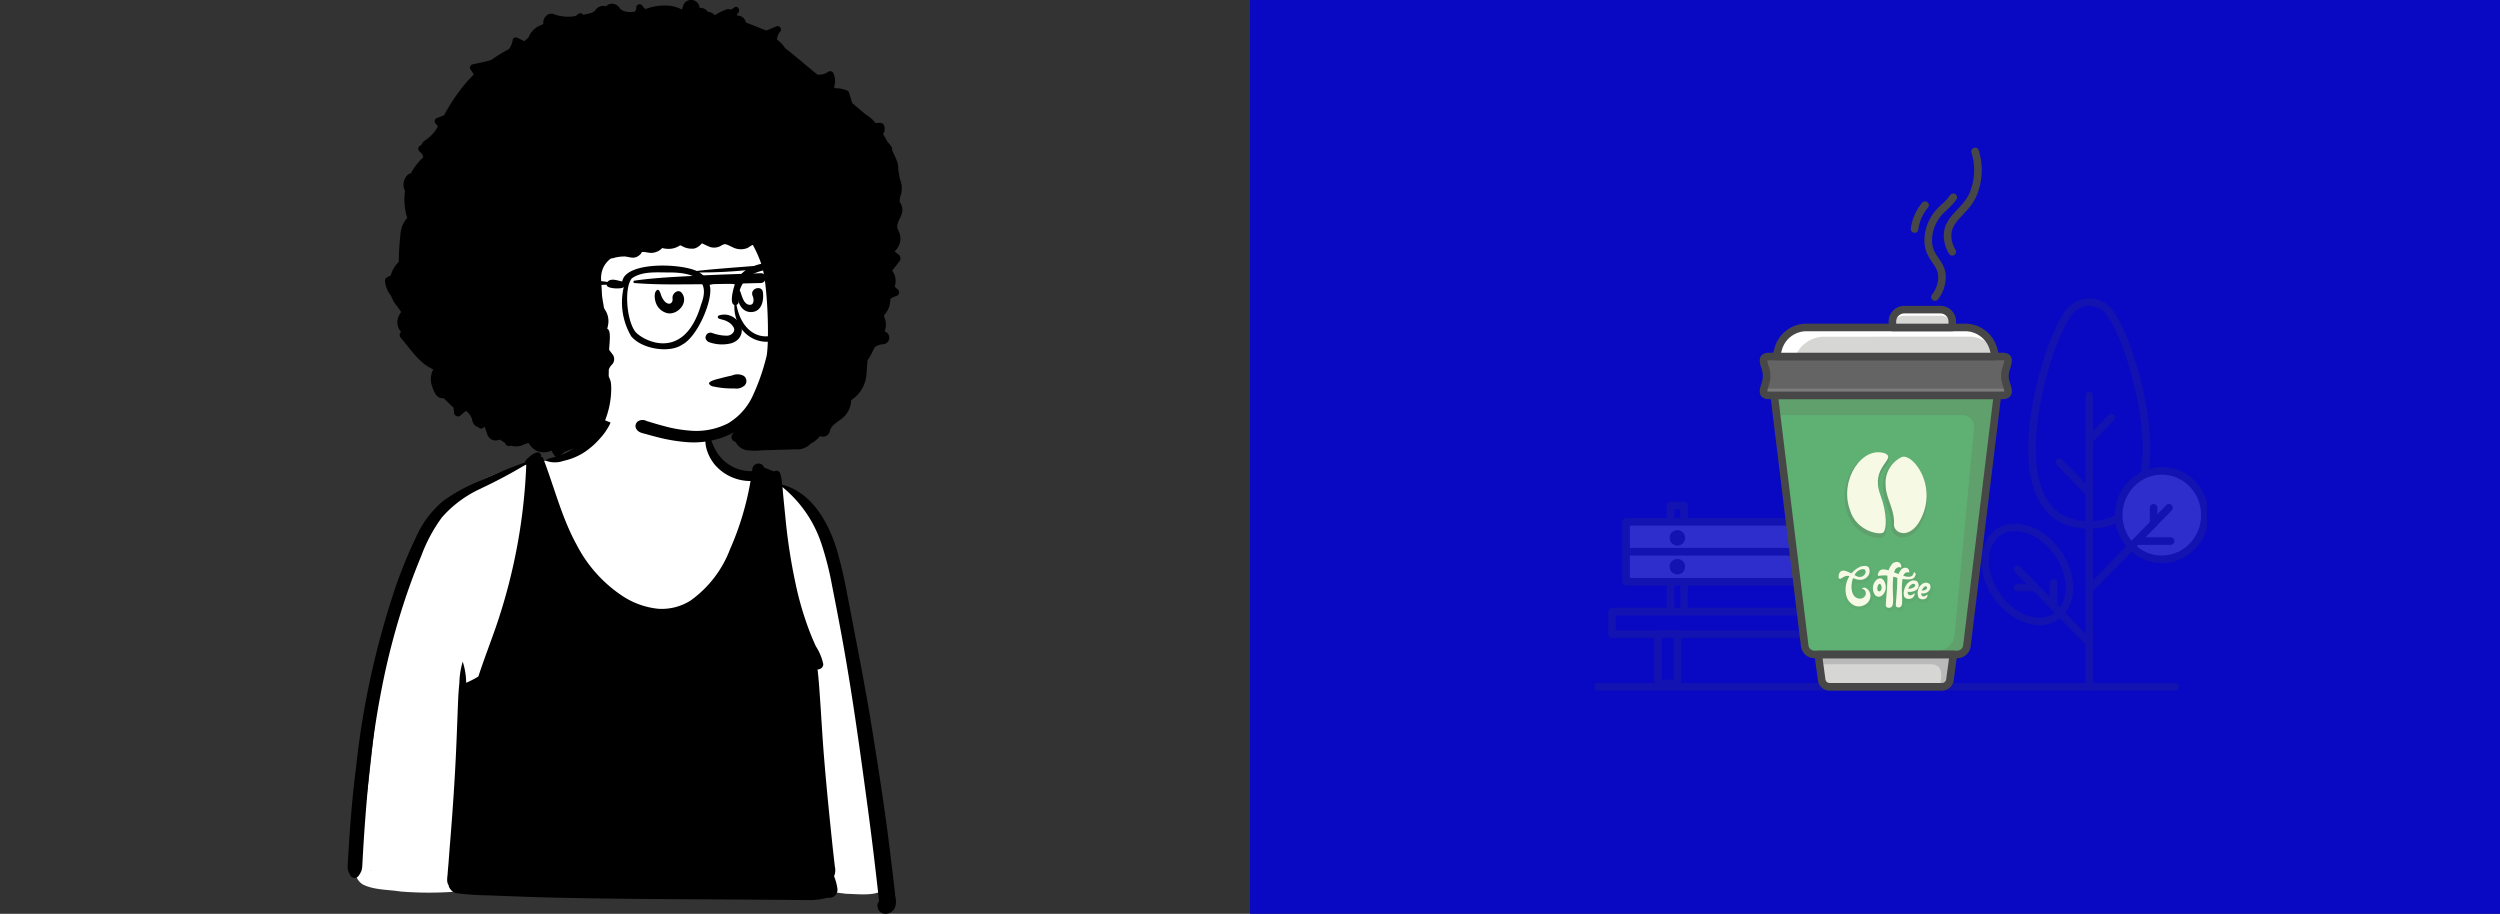
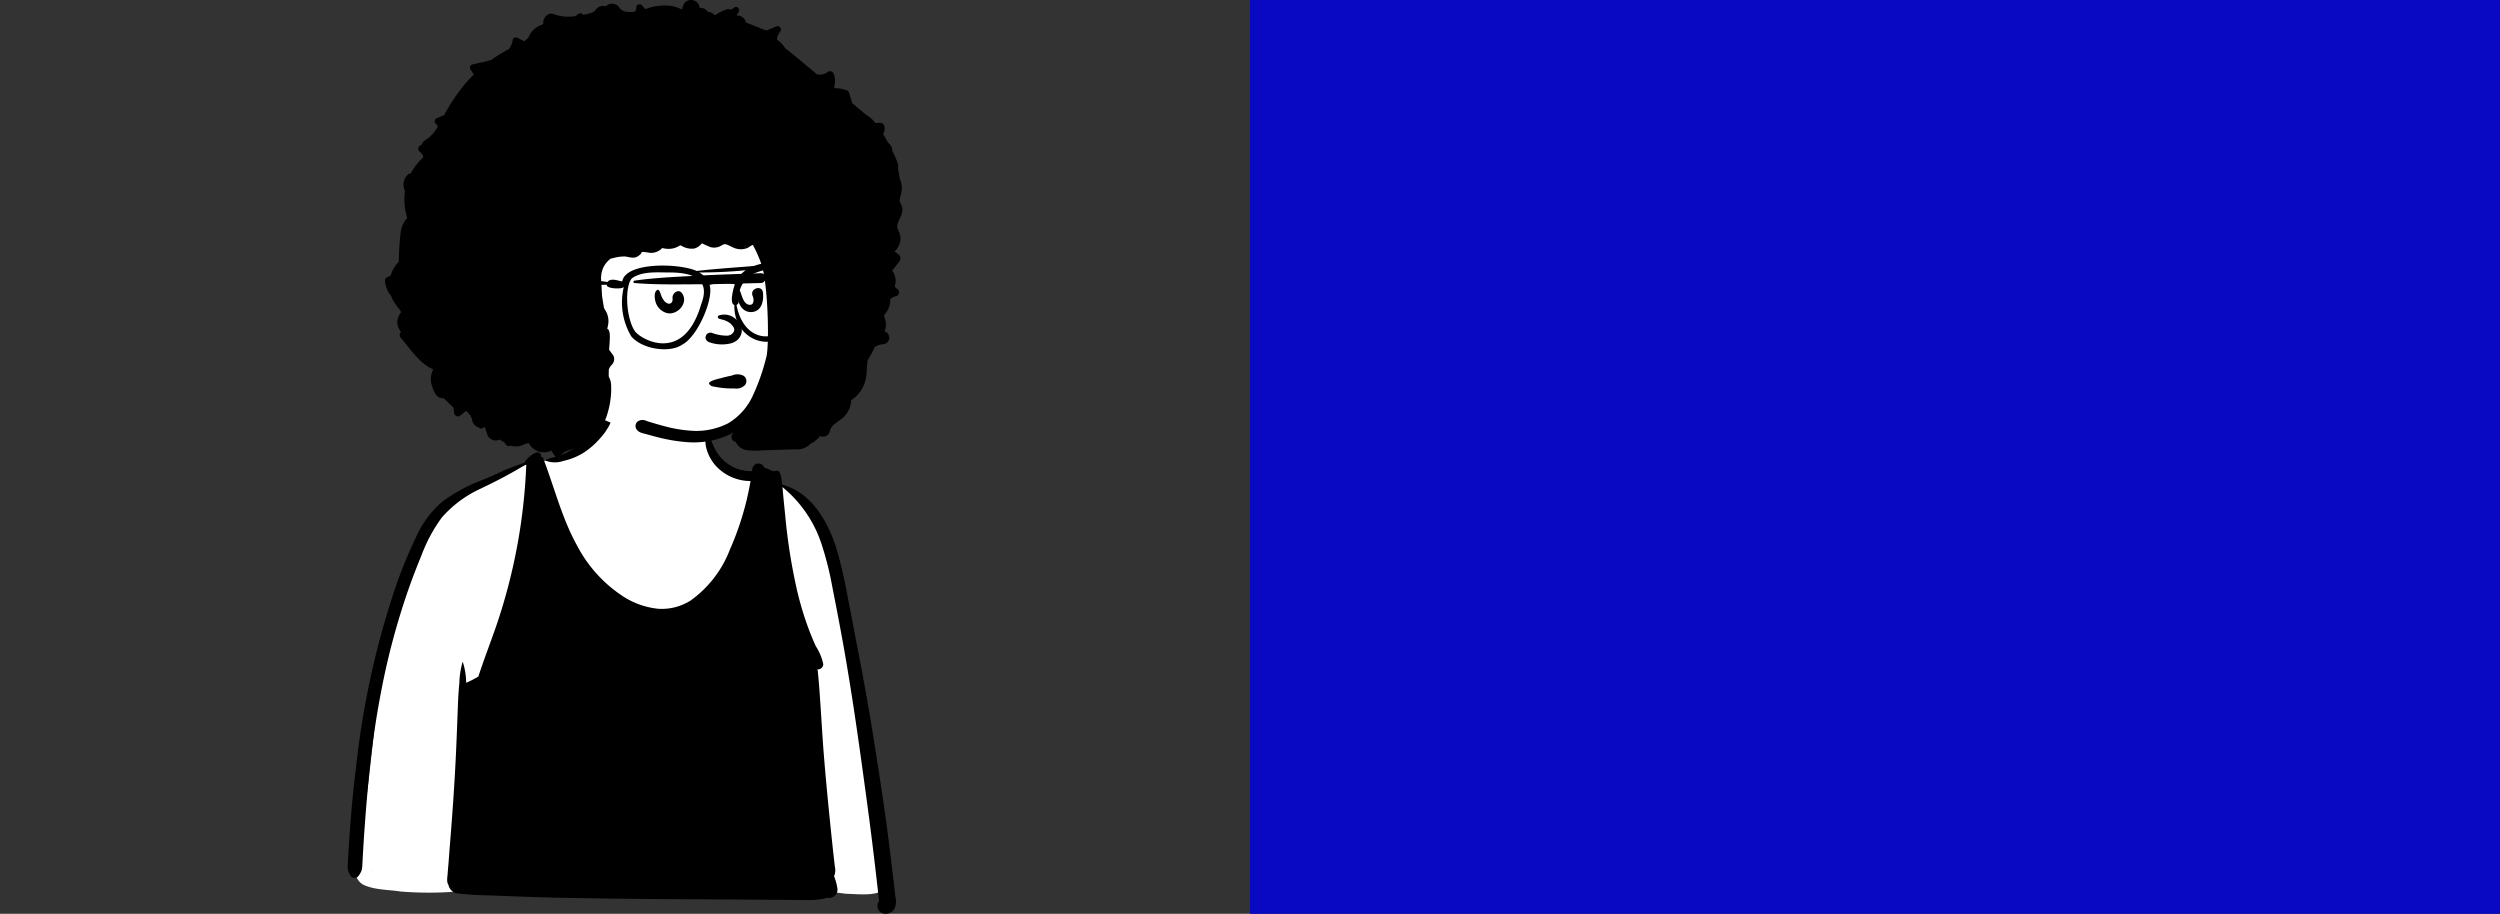
<svg xmlns="http://www.w3.org/2000/svg" width="290" height="106" viewBox="0 0 290 106">
  <rect x="0" y="0" width="290" height="106" fill="#333333" stroke="none" />
  <defs>
    <clipPath id="clip-path">
      <rect id="Rectangle_3258" data-name="Rectangle 3258" width="145" height="106" transform="translate(-13045 -2095)" fill="#fff" stroke="#707070" stroke-width="1" />
    </clipPath>
    <clipPath id="clip-path-2">
-       <rect id="Rectangle_3293" data-name="Rectangle 3293" width="71" height="71" transform="translate(-12986 -1899.19)" fill="#fff" stroke="#707070" stroke-width="1" />
-     </clipPath>
+       </clipPath>
  </defs>
  <g id="Groupe_3534" data-name="Groupe 3534" transform="translate(13045 2095)">
    <rect id="Rectangle_3257" data-name="Rectangle 3257" width="145" height="106" transform="translate(-12900 -2095)" fill="#0909c3" />
    <g id="Groupe_de_masques_44" data-name="Groupe de masques 44" clip-path="url(#clip-path)">
      <g id="fb28f4dbcfc8f9eb718fd5f4b6faa3a2" transform="translate(-13018.517 -2099.914)">
        <path id="Tracé_5986" data-name="Tracé 5986" d="M16.665,105.88c-.111,0-.076-.029-.035-.037Zm3.29,2.447a41.136,41.136,0,0,0,9.328-.307c6.276-.465,12.507.89,18.8.477,7.858-.331,15.738-.953,23.57.095,2.166.05,5.622.635,4.836-2.72-1.032-8.625-2.412-17.207-3.89-25.766-1.253-4.8-1.343-13.1-4.773-16.434a21.6,21.6,0,0,0-2.776-2.139c-2.364-.88-6.626-1.568-8.385-3.434-1.424-2.411-.761-5.7-2.976-7.642-1.941-1.585-6.177-1.25-8.252-.06-1.638,1.062-1.894,3.125-2.914,4.65a10.658,10.658,0,0,1-1.187,1.531c-.821.791-3.707,1.623-4.541,1.775-4.7.964-7.048,1.56-10.747,4.686-9.665,9.871-8.3,27.329-10.969,40.236-.109,1.419-.972,3.344.567,4.258,1.325.635,2.883.566,4.314.793Z" fill="#fff" fill-rule="evenodd" />
        <path id="Tracé_5987" data-name="Tracé 5987" d="M55.583,54.817c.012-.034.065-.039.074,0a10.056,10.056,0,0,0,.63,1.831A5.226,5.226,0,0,0,57.328,58.2a4.632,4.632,0,0,0,3.4,1.365h.031c.006-.043.013-.087.019-.131l.009-.065a.713.713,0,0,1,1.391-.194c.106.034.211.067.316.1l.021.007c.176.067.774.365.883.286a.42.42,0,0,1,.609.247,4.782,4.782,0,0,1,.224,1.207l.007.051.007.061c3.418.889,5.336,4.31,6.315,7.461a51.345,51.345,0,0,1,1.226,5.223c.373,1.875.717,3.754,1.081,5.629.718,3.7,1.4,7.4,1.987,11.118l.171,1.08c.541,3.419,1.068,6.836,1.51,10.27q.359,2.778.679,5.56l.115.993.057.5a2.137,2.137,0,0,1-.084,1.3c-.477.9-1.923.9-2-.26a.64.64,0,0,1,.19-.529l0-.02,0-.024c-.043-.23-.054-.474-.08-.706q-.086-.745-.169-1.49-.163-1.42-.332-2.839-.345-2.878-.731-5.75l-.255-1.893c-.855-6.311-1.746-12.62-2.918-18.88q-.478-2.556-.984-5.107A36.2,36.2,0,0,0,68.807,68a14.265,14.265,0,0,0-4.525-6.587c.033.319.057.639.087.957q.117,1.227.244,2.453a65.813,65.813,0,0,0,1.418,8.813A37.076,37.076,0,0,0,67.32,77.87q.381,1.022.837,2.014a6.125,6.125,0,0,1,.861,2.078.622.622,0,0,1-.663.6c.152,1.34.238,2.693.329,4.03.133,1.936.238,3.875.393,5.81.277,3.465.624,6.925.987,10.382.072.685.15,1.37.228,2.054l.065.575a1.861,1.861,0,0,1-.088,1.15,5.682,5.682,0,0,1,.369,1.322.946.946,0,0,1-.9,1.181q-.113,0-.226-.017a8.48,8.48,0,0,1-1.867.272c-.815.005-1.632-.011-2.448-.017q-2.366-.016-4.732-.034c-5.711-.046-11.424-.043-17.134-.135l-2.285-.036c-2.094-.034-4.189-.072-6.283-.149q-2.162-.078-4.324-.164l-.293-.011a32.509,32.509,0,0,1-3.8-.265.054.054,0,0,1-.04-.067l0-.008-.055-.012c-.032.138-.7-.441-.69-.825-.275-.358-.146-.93-.117-1.344s.065-.808.1-1.212c.068-.863.126-1.725.2-2.588.281-3.477.523-6.964.68-10.448.079-1.756.143-3.514.21-5.271.03-.8.072-1.6.151-2.4l.02-.2a9.411,9.411,0,0,1,.375-2.437.012.012,0,0,1,.022,0,8.071,8.071,0,0,1,.389,2.414.289.289,0,0,1,.033-.007,12.245,12.245,0,0,0,1.227-.619c.053-.033.1-.067.157-.1.618-1.892,1.335-3.752,1.994-5.632a65.709,65.709,0,0,0,3.565-18.985,56.988,56.988,0,0,1-5.113,2.738l-.161.082a13.321,13.321,0,0,0-4.522,3.353,18.167,18.167,0,0,0-2.38,4.44q-1.031,2.48-1.881,5.03a83.623,83.623,0,0,0-2.746,10.534,105.8,105.8,0,0,0-1.51,10.627q-.254,2.73-.449,5.465-.1,1.385-.177,2.771c-.026.449-.046.9-.076,1.347a2.977,2.977,0,0,1-.106.771,2.63,2.63,0,0,1-.315.557.563.563,0,0,1-.961,0l-.088-.169a1.788,1.788,0,0,1-.238-.711,6.546,6.546,0,0,1,.029-.749c.027-.5.058-1,.089-1.5q.1-1.573.22-3.146.243-3.149.636-6.284a98.118,98.118,0,0,1,4.822-21.608c.632-1.722,1.337-3.43,2.133-5.084a11.494,11.494,0,0,1,3.156-4.209,19.8,19.8,0,0,1,4.315-2.35l.188-.082a50.165,50.165,0,0,1,5.123-2.076.6.6,0,0,0-.111.021c-.039.012-.062-.038-.038-.065.1-.11.141-.224.256-.333.079-.075.162-.146.246-.215l.122-.1a1.886,1.886,0,0,1,.739-.42.4.4,0,0,1,.48.557.157.157,0,0,1,.251.05c1.307,3.371,2.165,6.939,3.923,10.124a15.753,15.753,0,0,0,5.352,5.946A9.15,9.15,0,0,0,49.9,75.533a6.252,6.252,0,0,0,3.707-.944,12.979,12.979,0,0,0,4.6-5.975,33.639,33.639,0,0,0,2.373-7.9,5.468,5.468,0,0,1-4.022-1.754,4.954,4.954,0,0,1-1.1-2.036,3.377,3.377,0,0,1,.118-2.107Zm-12.4-1.97a.726.726,0,0,1,.906-.3.738.738,0,0,1,.42.856,3.86,3.86,0,0,1-.539,1.238,6.553,6.553,0,0,1-.794,1.066,9.218,9.218,0,0,1-1.837,1.642,7.238,7.238,0,0,1-2.289.988l-.192.045a2.953,2.953,0,0,1-2.046-.033.038.038,0,0,1,0-.066,3.219,3.219,0,0,1,.988-.326,8.943,8.943,0,0,0,1.051-.365,8.357,8.357,0,0,0,1.884-1.122,6.475,6.475,0,0,0,1.513-1.625,10.258,10.258,0,0,0,.516-.977C42.92,53.539,43,53.168,43.18,52.847Z" fill-rule="evenodd" />
        <path id="Tracé_5988" data-name="Tracé 5988" d="M63.9,37.258c-.562-6.853-2.273-12.922-10.312-13.181a28.056,28.056,0,0,0-10.668,2.23c-8.109,4.067-10.682,18.93-3.537,24.913a.076.076,0,0,0,0,.128,27.648,27.648,0,0,0,4.76,2.5c4.377,1.851,9.53,2.655,13.993.647C64.941,51.593,65.043,43.524,63.9,37.258Z" fill="#fff" fill-rule="evenodd" />
        <path id="Tracé_5989" data-name="Tracé 5989" d="M77.3,34.064a2.038,2.038,0,0,0,.594-.954,1.869,1.869,0,0,0,0-1.045c-.11-.362-.346-.65-.293-1.027a.924.924,0,0,1,.024-.114c.2-.709.708-1.221.528-2.007a1.36,1.36,0,0,0-.28-.579c.015-.17.028-.343.039-.515a2.746,2.746,0,0,0-.031-2.2,8.316,8.316,0,0,0-.178-1.035A1.99,1.99,0,0,0,77.6,23.7a12.737,12.737,0,0,0-.607-1.367.5.5,0,0,0-.053-.367,3.425,3.425,0,0,0-.452-.573q-.176-.315-.353-.624c-.054-.094-.114-.2-.181-.31a1.065,1.065,0,0,0,.086-1.054.486.486,0,0,0-.431-.247c-.177.01-.356.018-.536.025a3.834,3.834,0,0,0-1.125-.98c-.413-.351-.833-.694-1.24-1.046l-.347-.3,0-.009c-.085-.31-.181-.616-.277-.925-.06-.191-.078-.391-.263-.494a3.8,3.8,0,0,0-1.43-.288l-.133-.117a2.082,2.082,0,0,0-.088-1.651.406.406,0,0,0-.554-.145,1.851,1.851,0,0,1-1.282.338c-.658-.506-3.313-2.795-3.723-3.036l-.014-.026a3.326,3.326,0,0,0-.826-.9l-.135-.141A1.715,1.715,0,0,1,64,8.606a.393.393,0,0,0-.474-.615l-.088.04c-.315.141-.663.293-1.026.422-.133-.05-.268-.095-.391-.145L60.7,7.777c-.218-.088-.448-.162-.658-.264a1.013,1.013,0,0,0-1.07-.792.957.957,0,0,1,.193-.344c.261-.3-.088-.867-.461-.6l-.079.056c-.1.073-.21.141-.317.207a.722.722,0,0,0-.568-.013,5.85,5.85,0,0,0-1.257.63c-.016.011-.033.021-.049.031a1.076,1.076,0,0,0-.787-.393h-.015a1.03,1.03,0,0,0-.964-.46.982.982,0,0,0-1.925-.215l-.122.4a4.323,4.323,0,0,0-1.2-.411,6.175,6.175,0,0,0-2.8.275l-.275.081c-.131-.152-.253-.307-.37-.451a.387.387,0,0,0-.655.271.526.526,0,0,1-.212.494,3.135,3.135,0,0,1-.544.026,1.794,1.794,0,0,1-.766-.141,1.01,1.01,0,0,1-.422-.348A1.015,1.015,0,0,0,43.8,5.649a1.04,1.04,0,0,0-1.2.432,1.2,1.2,0,0,1-.7.386c-.243.068-.492.12-.742.165a.386.386,0,0,0-.518-.126c-.117.086-.23.174-.341.265a4.819,4.819,0,0,1-2.537-.213c-.695-.284-1.332.492-1.218,1.144-.2.1-.419.174-.618.284a2.45,2.45,0,0,0-1.006,1.064c-.039.079-.074.16-.107.242-.162.132-.322.267-.479.41l-.78-.4c-.195-.1-.523-.03-.561.229a2.353,2.353,0,0,1-.435,1.075,17.8,17.8,0,0,0-2.048,1.259c-.752.236-1.552.374-2.209.529a.372.372,0,0,0-.221.542l.4.622q-.556.544-1.057,1.142a21.211,21.211,0,0,0-2.386,3.575l-.82.331a.387.387,0,0,0-.169.638,2.433,2.433,0,0,1,.27.339,4.505,4.505,0,0,1-1.481,1.609,1,1,0,0,0-.417.506c-.066.044-.132.092-.2.14a.392.392,0,0,0-.077.608,2.461,2.461,0,0,1,.4.435l.077.279a6.892,6.892,0,0,0-1.455,1.89.326.326,0,0,0-.251.049,1.592,1.592,0,0,0-.415,1.964A7.118,7.118,0,0,0,20.76,30.2a2.951,2.951,0,0,0-.751,1.558,31.847,31.847,0,0,0-.234,3.532,3.62,3.62,0,0,0-.936,1.579l-.444.221a.435.435,0,0,0-.22.384,3.115,3.115,0,0,0,.714,1.767,3.891,3.891,0,0,0,.6,1.092,8.3,8.3,0,0,1,.521.717.436.436,0,0,1,.033.065,1.48,1.48,0,0,0-.159.258,1.674,1.674,0,0,0,.153,2.029.505.505,0,0,0-.03.7c1.162,1.328,2.13,2.942,3.742,3.647a.358.358,0,0,1,.02.037,2.378,2.378,0,0,0-.1,2.007.149.149,0,0,0,.007.021c.142.426.4,1.108.877,1.241a1.589,1.589,0,0,0,.441.06q.563.542,1.123,1.085a3.8,3.8,0,0,1,.06.543.485.485,0,0,0,.607.463c.109-.032.711-.618.822-.614.056.055.11.111.164.168a1.819,1.819,0,0,1,.5.757,1.073,1.073,0,0,0,.751.967.413.413,0,0,0,.626,0c.013-.014.026-.028.04-.04l.063-.007q.145.432.291.864a1.026,1.026,0,0,0,1.437.6c.084.05.165.1.247.157.124.079.25.16.38.237.008.021.015.043.021.063a.454.454,0,0,0,.644.245,2.046,2.046,0,0,0,1.276-.016,3.277,3.277,0,0,1,.756-.27c.017,0,.034,0,.051,0a2.109,2.109,0,0,0,1.114.967,2.069,2.069,0,0,0,1.516-.1,3.516,3.516,0,0,0,.477.717.291.291,0,0,0,.405,0q.31-.275.618-.552c.148-.057.3-.126.455-.19a8.694,8.694,0,0,0,1.478-.571,2.509,2.509,0,0,0,.583-.515,4.2,4.2,0,0,0,.861-.665.863.863,0,0,0,.4-.1,1.645,1.645,0,0,0,.861-1.425,10.048,10.048,0,0,0,.778-3.3,8.211,8.211,0,0,0,0-1.126,1.975,1.975,0,0,0-.186-.678,2.054,2.054,0,0,1-.088-.228c.006-.252.009-.5.012-.756a1.415,1.415,0,0,1,.358-.575.924.924,0,0,0,.143-1.109l-.463-.617c.043-.882.255-2.285-.214-2.433.019-.131.059-.26.082-.391a2.373,2.373,0,0,0-.288-1.732q-.1-.152-.177-.313l-.091-.541q-.072-.419-.132-.84c-.021-.358-.039-.717-.06-1.077q-.028-.5-.062-.994c.009-.148.022-.3.041-.444a2.722,2.722,0,0,1,1.1-1.825c.1-.015.2-.033.291-.052a4.423,4.423,0,0,1,1.372-.184c.5.056.945.271,1.429,0,.142-.082.456-.308.483-.487a.135.135,0,0,1,.007-.029,1,1,0,0,1,.1-.01c.385-.013.752.138,1.14.1a1.785,1.785,0,0,0,1.14-.555,2.84,2.84,0,0,0,1.059.076,2.353,2.353,0,0,0,.839-.284c.194-.1.133-.135.344-.05a2.281,2.281,0,0,0,1.456.319,1.553,1.553,0,0,0,.727-.424c.048-.048.13-.119.185-.186.257.13.9.424,1.01.45a1.651,1.651,0,0,0,.914-.036c.215-.072.479-.269.668-.308.245-.053.788.288,1.08.405a2.06,2.06,0,0,0,1.574.044c.179-.073.525-.363.659-.361a14.563,14.563,0,0,1,1,2.268c.736,2.162.927,8.913.587,10.635-.013.051-.027.1-.041.152a24.475,24.475,0,0,1-1.55,4.417,7.211,7.211,0,0,1-2.878,3.218,8.159,8.159,0,0,1-4.472.84,15.523,15.523,0,0,1-2.9-.509q-.743-.195-1.478-.421c-.214-.065-.431-.125-.64-.2a.98.98,0,0,0-.918.027.668.668,0,0,0-.238.9c.274.472.775.5,1.258.642s.987.274,1.485.395a19.2,19.2,0,0,0,2.9.486,9.981,9.981,0,0,0,5.147-.844q.27-.13.522-.279c-.062.087-.125.174-.189.26a.569.569,0,0,0,.2.774c.079.041.157.08.236.119.011.026.022.051.035.076a1.734,1.734,0,0,0,1.185.84,7.034,7.034,0,0,0,1.8.023l1.625-.049.383-.012,1.929-.058a1.924,1.924,0,0,0,1.084-.2,1.6,1.6,0,0,0,.6-.443,2.476,2.476,0,0,0,.3-.158,3.9,3.9,0,0,0,.833-.732.809.809,0,0,0,1.112-.528c.134-.861,1.253-1.228,1.775-1.851a2.807,2.807,0,0,0,.707-1.791,3.855,3.855,0,0,0,1.775-3.019c.063-.533.053-1.1.144-1.646a.886.886,0,0,0,.107-.139,11.522,11.522,0,0,0,.7-1.331,1.836,1.836,0,0,1,.963-.345.764.764,0,0,0,.2-1.492l-.011,0a2.149,2.149,0,0,0-.067-1.744c.012-.057.022-.114.033-.171a2.611,2.611,0,0,0,.7-1.855,2.272,2.272,0,0,1,.7-.334.452.452,0,0,0,.106-.814,1.379,1.379,0,0,1-.3-.3,1.924,1.924,0,0,0-.293-1.824l.793-1.017a.587.587,0,0,0,0-.818l-.514-.409Z" fill-rule="evenodd" />
        <path id="Tracé_5990" data-name="Tracé 5990" d="M58.389,48.48l.057-.013a1.546,1.546,0,0,1,1.309.029.727.727,0,0,1,.144,1.121,1.419,1.419,0,0,1-1.2.355h-.028a11.053,11.053,0,0,1-1.127-.034q-.524-.047-1.041-.145l-.2-.04a.669.669,0,0,1-.519-.3c-.186-.35,1.2-.625,1.368-.673.409-.117.825-.209,1.24-.3Zm.769-4.223a1.909,1.909,0,0,1-.84.483,4.409,4.409,0,0,1-2.547-.135.676.676,0,0,1-.345-.289.477.477,0,0,1-.04-.407c.015-.041.033-.082.051-.121a.494.494,0,0,1,.268-.24.57.57,0,0,1,.374-.025l.046.015a4.976,4.976,0,0,0,1.7.313.9.9,0,0,0,.811-.467.528.528,0,0,0-.014-.486,1.69,1.69,0,0,0-.522-.565,2.453,2.453,0,0,0-.84-.353q-.168-.046-.334-.1a.2.2,0,0,1-.094-.067.226.226,0,0,1-.045-.107.176.176,0,0,1,.1-.189,1.958,1.958,0,0,1,1.87.317,2.1,2.1,0,0,1,.655.75,1.393,1.393,0,0,1,.138.863,1.51,1.51,0,0,1-.4.809Zm-9.373-5.72c.161-.071.293.261.326.351l.068.188a2.142,2.142,0,0,0,.474.835c.2.188.511.347.739.127s.111-.443.143-.7c.058-.463.689-.925,1.068-.443.857,1.092-.469,2.609-1.69,2.343a1.876,1.876,0,0,1-1.326-1.226l-.01-.031c-.123-.375-.248-1.242.209-1.444Zm11.058.76-.006-.014c-.408-.929,1.048-1.328,1.171-.494l.008.056c.12.926-.133,2.171-1.266,2.263-1.273.1-1.8-1.316-1.689-2.359a.162.162,0,0,1,.317-.043l.015.037c.205.524.4,1.531,1.124,1.53.484,0,.461-.654.326-.977Zm.923-2.688c.731-.026.73,1.119,0,1.136-2.44.057-4.881.134-7.322.147l-.443,0c-2.292.015-4.593.047-6.878-.146a.14.14,0,0,1,0-.279c2.4-.341,4.822-.441,7.236-.57,2.466-.133,4.936-.2,7.4-.291Z" fill-rule="evenodd" />
        <path id="Tracé_5991" data-name="Tracé 5991" d="M66.154,39.661c-.78,5.281-6.229,5.865-7.2.622a.409.409,0,0,0,.244-.462,3.344,3.344,0,0,1,1.379-2.986,6.414,6.414,0,0,1,3.543-.7c2.351-.056,2.3,1.91,2.031,3.53m-8.05-2.3a3.953,3.953,0,0,0-2.333.445,2.793,2.793,0,0,0-1.131-1.292,51.927,51.927,0,0,0,5.385-.258,3.406,3.406,0,0,0-1.084,1.236,2.123,2.123,0,0,0-.837-.131m-3.253,2.857C52.8,47.267,47.7,44.2,47.141,43.293c-1-1.494-1.193-5.126-.319-6.1,1.252-.878,3.025-.652,4.5-.674,2.718.037,4.648.85,3.525,3.7M68.57,36.98a2.979,2.979,0,0,0-1.667.157,2.232,2.232,0,0,0-1.223-1.491c-.069-.085-.058-.132-.291-.119a7.6,7.6,0,0,0-4.411.239c-2.174.183-4.454.327-6.646.58-2.053-.922-8.25-1.058-8.635,1.216-.484-.072-1.309-.453-1.716.064-2.986-.506-6.071.2-9.07.511-.754.139-1.143,1.638-.287,1.617.482-.131-.015-.933.634-.994,2.893-.316,5.723-.765,8.646-.817-.1.5,1.933.538,1.963.243l.013.006a7.72,7.72,0,0,0,.86,5.735c1.273,1.522,4.47,1.959,5.887.979,1.828-.9,3.73-5.441,3.2-6.948a6.264,6.264,0,0,1,2.934-.058c-.231.651-.628,2.253-.056,2.392-.105,3.182,2.789,5.167,5.457,3.862,2.31-1.085,3.117-4.518,2.835-6.6.288.556,2.7-.049,1.576-.572" fill-rule="evenodd" />
      </g>
    </g>
    <g id="Groupe_de_masques_43" data-name="Groupe de masques 43" transform="translate(126 -182.81)" clip-path="url(#clip-path-2)">
      <g id="a6739487d1c46b6be14385c64d8a2dc5" transform="translate(-12985.696 -1894.625)">
        <g id="XMLID_11_" transform="translate(0 17.479)" opacity="0.15">
-           <line id="XMLID_73_" x2="67.018" transform="translate(0 44.623)" fill="none" stroke="#474747" stroke-linecap="round" stroke-linejoin="round" stroke-miterlimit="10" stroke-width="0.88" />
          <g id="XMLID_10_" transform="translate(1.697)">
            <line id="XMLID_3_" y1="33.805" transform="translate(55.351 10.818)" fill="none" stroke="#474747" stroke-linecap="round" stroke-linejoin="round" stroke-miterlimit="10" stroke-width="0.88" />
-             <path id="XMLID_2_" d="M107.129,48.49c2.457,3.277,8.844,24.206-2.639,24.206s-5.1-20.929-2.639-24.206a2.943,2.943,0,0,1,5.278,0Z" transform="translate(-49.139 -46.85)" fill="none" stroke="#474747" stroke-linecap="round" stroke-linejoin="round" stroke-miterlimit="10" stroke-width="0.88" />
+             <path id="XMLID_2_" d="M107.129,48.49c2.457,3.277,8.844,24.206-2.639,24.206a2.943,2.943,0,0,1,5.278,0Z" transform="translate(-49.139 -46.85)" fill="none" stroke="#474747" stroke-linecap="round" stroke-linejoin="round" stroke-miterlimit="10" stroke-width="0.88" />
            <line id="XMLID_7_" y1="2.619" x2="2.551" transform="translate(55.351 13.399)" fill="none" stroke="#474747" stroke-linecap="round" stroke-linejoin="round" stroke-miterlimit="10" stroke-width="0.88" />
            <line id="XMLID_8_" x1="3.47" y1="3.562" transform="translate(51.881 18.556)" fill="none" stroke="#474747" stroke-linecap="round" stroke-linejoin="round" stroke-miterlimit="10" stroke-width="0.88" />
            <ellipse id="XMLID_12_" cx="5" cy="5.132" rx="5" ry="5.132" transform="translate(58.768 19.574)" fill="#fff" />
            <ellipse id="XMLID_4_" cx="5" cy="5.132" rx="5" ry="5.132" transform="translate(58.768 19.574)" fill="none" stroke="#474747" stroke-linecap="round" stroke-linejoin="round" stroke-miterlimit="10" stroke-width="0.88" />
            <line id="XMLID_9_" y1="9.495" x2="9.249" transform="translate(55.351 23.858)" fill="none" stroke="#474747" stroke-linecap="round" stroke-linejoin="round" stroke-miterlimit="10" stroke-width="0.88" />
            <line id="XMLID_14_" x1="3.958" transform="translate(60.838 27.721)" fill="none" stroke="#474747" stroke-linecap="round" stroke-linejoin="round" stroke-miterlimit="10" stroke-width="0.88" />
            <line id="XMLID_15_" y1="1.831" transform="translate(62.817 23.858)" fill="none" stroke="#474747" stroke-linecap="round" stroke-linejoin="round" stroke-miterlimit="10" stroke-width="0.88" />
            <line id="XMLID_16_" x1="8.307" y1="8.528" transform="translate(47.044 31.006)" fill="none" stroke="#474747" stroke-linecap="round" stroke-linejoin="round" stroke-miterlimit="10" stroke-width="0.88" />
            <path id="XMLID_13_" d="M4.484.062c2.388-.03,4.291,2.6,4.25,5.866s-2.01,5.945-4.4,5.975S.045,9.307.086,6.037,2.1.092,4.484.062Z" transform="matrix(0.798, -0.602, 0.602, 0.798, 41.047, 29.466)" fill="none" stroke="#474747" stroke-linecap="round" stroke-width="0.88" />
            <line id="XMLID_79_" y1="2.752" transform="translate(51.228 32.549)" fill="none" stroke="#474747" stroke-linecap="round" stroke-linejoin="round" stroke-miterlimit="10" stroke-width="0.88" />
            <line id="XMLID_80_" x2="2.056" transform="translate(47.044 33.117)" fill="none" stroke="#474747" stroke-linecap="round" stroke-linejoin="round" stroke-miterlimit="10" stroke-width="0.88" />
            <rect id="XMLID_86_" width="2.258" height="5.734" transform="translate(5.326 38.513)" fill="none" stroke="#474747" stroke-linecap="round" stroke-linejoin="round" stroke-miterlimit="10" stroke-width="0.88" />
            <rect id="XMLID_85_" width="2.258" height="5.734" transform="translate(28.671 38.513)" fill="none" stroke="#474747" stroke-linecap="round" stroke-linejoin="round" stroke-miterlimit="10" stroke-width="0.88" />
            <rect id="XMLID_84_" width="1.581" height="12.294" transform="translate(6.781 23.603)" fill="none" stroke="#474747" stroke-linecap="round" stroke-linejoin="round" stroke-miterlimit="10" stroke-width="0.88" />
            <rect id="XMLID_83_" width="1.581" height="12.294" transform="translate(27.893 23.603)" fill="none" stroke="#474747" stroke-linecap="round" stroke-linejoin="round" stroke-miterlimit="10" stroke-width="0.88" />
            <rect id="XMLID_89_" width="31.611" height="3.477" transform="translate(1.624 25.482)" fill="#fff" />
            <rect id="XMLID_82_" width="31.611" height="3.477" transform="translate(1.624 25.482)" fill="none" stroke="#474747" stroke-linecap="round" stroke-linejoin="round" stroke-miterlimit="10" stroke-width="0.88" />
-             <rect id="XMLID_88_" width="31.611" height="3.477" transform="translate(1.624 28.959)" fill="#fff" />
            <rect id="XMLID_81_" width="31.611" height="3.477" transform="translate(1.624 28.959)" fill="none" stroke="#474747" stroke-linecap="round" stroke-linejoin="round" stroke-miterlimit="10" stroke-width="0.88" />
            <ellipse id="XMLID_77_" cx="0.452" cy="0.464" rx="0.452" ry="0.464" transform="translate(28.231 26.884)" fill="none" stroke="#474747" stroke-linecap="round" stroke-linejoin="round" stroke-miterlimit="10" stroke-width="0.88" />
            <ellipse id="XMLID_91_" cx="0.452" cy="0.464" rx="0.452" ry="0.464" transform="translate(28.231 30.233)" fill="none" stroke="#474747" stroke-linecap="round" stroke-linejoin="round" stroke-miterlimit="10" stroke-width="0.88" />
            <ellipse id="XMLID_93_" cx="0.452" cy="0.464" rx="0.452" ry="0.464" transform="translate(7.12 26.884)" fill="none" stroke="#474747" stroke-linecap="round" stroke-linejoin="round" stroke-miterlimit="10" stroke-width="0.88" />
            <ellipse id="XMLID_92_" cx="0.452" cy="0.464" rx="0.452" ry="0.464" transform="translate(7.12 30.233)" fill="none" stroke="#474747" stroke-linecap="round" stroke-linejoin="round" stroke-miterlimit="10" stroke-width="0.88" />
            <rect id="XMLID_87_" width="35.788" height="2.616" transform="translate(0 35.897)" fill="none" stroke="#474747" stroke-linecap="round" stroke-linejoin="round" stroke-miterlimit="10" stroke-width="0.88" />
          </g>
        </g>
        <g id="Groupe_3533" data-name="Groupe 3533" transform="translate(19.265 0)">
          <path id="XMLID_104_" d="M61.913,104.551l.4,2.975a.933.933,0,0,0,.948.777H76.238a.933.933,0,0,0,.948-.777l.4-2.975Z" transform="translate(-55.565 -46.2)" fill="#d6d6d4" />
          <path id="XMLID_74_" d="M75.958,108.3l.945-.251.684-3.5H61.913l.154,1.143H75.025C76.875,105.694,75.958,108.3,75.958,108.3Z" transform="translate(-55.565 -46.2)" fill="#bababa" />
          <path id="XMLID_103_" d="M76.862,91.169,80.4,62.122H54.507l3.539,29.047a1.139,1.139,0,0,0,1.13,1.006H75.732A1.139,1.139,0,0,0,76.862,91.169Z" transform="translate(-53.269 -33.825)" fill="#5eb173" />
          <path id="XMLID_75_" d="M76.862,91.169,80.4,62.122H54.507l3.539,29.047a1.139,1.139,0,0,0,1.13,1.006H75.732A1.139,1.139,0,0,0,76.862,91.169Z" transform="translate(-53.269 -33.825)" fill="#5eb173" />
          <g id="XMLID_30_" transform="translate(8.609 47.618)">
            <path id="XMLID_134_" d="M71.83,94.632a.82.82,0,0,1-.513-.192,1.19,1.19,0,0,1-.368-.874,1.593,1.593,0,0,1,.429-1.186.934.934,0,0,1,.616-.307.589.589,0,0,1,.095.008.8.8,0,0,1,.526.39,1.616,1.616,0,0,1,.2,1.205,1.189,1.189,0,0,1-.962.956Zm.1-1.429c-.088.216-.068.356-.043.38l.009.006a.288.288,0,0,0,.05-.095A.454.454,0,0,0,71.93,93.2Z" transform="translate(-66.975 -90.179)" fill="#60a06c" opacity="0.34" />
            <path id="XMLID_19_" d="M73.267,95.14a.643.643,0,0,1-.367-.111c-.227-.156-.21-.361-.147-1.123.04-.482.1-1.211.15-2.36,0-.059.006-.117.01-.175h-.019c-.024,0-.047,0-.069,0-.08.008-.161.011-.242.014s-.17.007-.251.016l-.09.011a1.216,1.216,0,0,1-.152.014.287.287,0,0,1-.22-.089c-.209-.223.02-.689.2-.865a.771.771,0,0,1,.57-.209,1.965,1.965,0,0,1,.465.065,1.406,1.406,0,0,1,.479-.716,1.043,1.043,0,0,1,.6-.216.8.8,0,0,1,.121.009.706.706,0,0,1,.412.2.734.734,0,0,1,.2.508.792.792,0,0,1,.266-.047.727.727,0,0,1,.109.008.64.64,0,0,1,.373.182.733.733,0,0,1,.159.647l-.04.178a.273.273,0,0,0,.084-.056.448.448,0,0,0,.109-.289L76,90.314l.521.5.016.034a.683.683,0,0,1-.177.7,1.068,1.068,0,0,1-.892.3,4.1,4.1,0,0,1-.442-.026,8.709,8.709,0,0,0-.048,1.073c.005.211.011.4.017.569.03.922.043,1.3-.247,1.521a.609.609,0,0,1-.365.119h0a.583.583,0,0,1-.333-.1.363.363,0,0,1-.168-.287.6.6,0,0,1-.213.3A.671.671,0,0,1,73.267,95.14Zm.689-3.538c-.045.52-.033,1.015-.033,1.021.006.244.013.462.02.656,0,.08.005.156.007.229.029-.385.062-.887.091-1.552,0-.113.013-.222.023-.326Zm1.3-.518a1.467,1.467,0,0,0,.306.038.733.733,0,0,0,.091-.005l-.132-.072a.243.243,0,0,0-.114-.033l-.027,0A.317.317,0,0,0,75.254,91.084Zm-.985-.335a1.341,1.341,0,0,1,.2-.326h-.019a.242.242,0,0,0-.039,0,.419.419,0,0,0-.2.13.491.491,0,0,0-.079.138Z" transform="translate(-67.235 -89.4)" fill="#60a06c" opacity="0.34" />
            <path id="XMLID_26_" d="M76.9,94.987a.773.773,0,0,1-.563-.21,1.1,1.1,0,0,1-.174-.98,1.778,1.778,0,0,1,.922-1.294,1.232,1.232,0,0,1,.441-.09.718.718,0,0,1,.487.17.861.861,0,0,1,.227.855.9.9,0,0,1-.489.563.273.273,0,0,1,.055.143.8.8,0,0,1-.232.584A.962.962,0,0,1,76.9,94.987Zm.516-1.749a.417.417,0,0,0-.1.059A.7.7,0,0,0,77.414,93.238Z" transform="translate(-68.58 -90.279)" fill="#60a06c" opacity="0.34" />
            <path id="XMLID_24_" d="M79.242,95.143a.837.837,0,0,1-.6-.235,1.051,1.051,0,0,1-.178-.937,1.483,1.483,0,0,1,.77-1.084,1.122,1.122,0,0,1,.422-.085.686.686,0,0,1,.542.223.813.813,0,0,1,.114.732.909.909,0,0,1-.374.5.267.267,0,0,1,.065.159.722.722,0,0,1-.22.535A.782.782,0,0,1,79.242,95.143Z" transform="translate(-69.294 -90.392)" fill="#60a06c" opacity="0.34" />
            <path id="XMLID_21_" d="M67.729,95.17a1.567,1.567,0,0,1-.467-.07,1.872,1.872,0,0,1-1.14-1.195,2.926,2.926,0,0,1,.191-2.262,1.238,1.238,0,0,0-.4.188.719.719,0,0,1-.366.15.308.308,0,0,1-.19-.064.536.536,0,0,1-.162-.471.953.953,0,0,1,.394-.752.671.671,0,0,1,.353-.092,2.216,2.216,0,0,1,.881.273,2.368,2.368,0,0,1,1.024-.713,1.917,1.917,0,0,1,.58-.1.762.762,0,0,1,.609.239,1.131,1.131,0,0,1-.152,1.359,1.278,1.278,0,0,1-.937.43l-.079,0a1.846,1.846,0,0,1-.54-.1c-.046-.013-.089-.027-.131-.041a1.818,1.818,0,0,0,.227,1.725.748.748,0,0,0,.456.181.487.487,0,0,0,.452-.3.37.37,0,0,0-.055-.31.377.377,0,0,0-.158-.1.274.274,0,0,1-.206-.268c.016-.2.258-.29.476-.29a.694.694,0,0,1,.178.022,1.247,1.247,0,0,1,.7,1.4,1.393,1.393,0,0,1-.581.858,1.615,1.615,0,0,1-.953.31Zm-.2-3.928a.6.6,0,0,0,.288.1.462.462,0,0,0,.056,0,.517.517,0,0,0,.429-.291.263.263,0,0,0,0-.18.136.136,0,0,0-.08-.016.907.907,0,0,0-.375.109l-.015.008A1.035,1.035,0,0,0,67.53,91.242Z" transform="translate(-65.191 -89.592)" fill="#60a06c" opacity="0.34" />
          </g>
          <path id="XMLID_72_" d="M54.507,62.122l.278,2.285H76.324a1.392,1.392,0,0,1,1.358,1.579l-2.245,23.9A2.033,2.033,0,0,1,73.8,91.71l-2.536.466,3.606,0v0h.863a1.139,1.139,0,0,0,1.13-1.006L80.4,62.122H54.507Z" transform="translate(-53.269 -33.825)" fill="#60a06c" />
          <path id="XMLID_63_" d="M61.913,104.551l.4,2.975a.933.933,0,0,0,.948.777H76.238a.933.933,0,0,0,.948-.777l.4-2.975Z" transform="translate(-55.565 -46.2)" fill="none" stroke="#474747" stroke-linecap="round" stroke-linejoin="round" stroke-miterlimit="10" stroke-width="0.88" />
          <path id="XMLID_59_" d="M76.862,91.169,80.4,62.122H54.507l3.539,29.047a1.139,1.139,0,0,0,1.13,1.006H75.732A1.139,1.139,0,0,0,76.862,91.169Z" transform="translate(-53.269 -33.825)" fill="none" stroke="#474747" stroke-linecap="round" stroke-linejoin="round" stroke-miterlimit="10" stroke-width="0.88" />
          <path id="XMLID_108_" d="M80.4,60.268H53.394c-.88.008-.759-.477-.454-1.407a2.682,2.682,0,0,0,0-1.688c-.3-.931-.426-1.416.454-1.407H80.4c.88-.008.759.477.454,1.407a2.682,2.682,0,0,0,0,1.688C81.161,59.792,81.282,60.276,80.4,60.268Z" transform="translate(-52.714 -31.971)" fill="#646464" />
          <g id="Groupe_3532" data-name="Groupe 3532" transform="translate(0 23.97)">
            <path id="Tracé_5983" data-name="Tracé 5983" d="M93.438,57.245c.2-.6.317-1.016.14-1.232-.038.137-.086.288-.14.453a2.681,2.681,0,0,0-.107,1.233A2.658,2.658,0,0,1,93.438,57.245Z" transform="translate(-65.296 -56.013)" fill="#7c7c7c" />
            <path id="Tracé_5984" data-name="Tracé 5984" d="M53.047,57.7a2.681,2.681,0,0,0-.107-1.233c-.054-.165-.1-.316-.14-.453-.176.216-.057.631.14,1.232A2.671,2.671,0,0,1,53.047,57.7Z" transform="translate(-52.714 -56.013)" fill="#7c7c7c" />
            <path id="Tracé_5985" data-name="Tracé 5985" d="M81,60.775a.725.725,0,0,1-.594.175H53.394a.725.725,0,0,1-.594-.175c-.176.634-.129.961.594.954H80.4C81.126,61.736,81.173,61.409,81,60.775Z" transform="translate(-52.714 -57.402)" fill="#7c7c7c" />
          </g>
          <g id="XMLID_68_" transform="translate(0 23.795)">
            <path id="XMLID_69_" d="M93.439,60.073c-.017-.05-.03-.1-.043-.151a2.68,2.68,0,0,0,.031,1.493C93.8,61.256,93.677,60.8,93.439,60.073Z" transform="translate(-65.296 -56.978)" fill="#646464" />
            <path id="XMLID_70_" d="M53.075,58.2c.105-.045.5-1.05,1.1-1.05H79.845c.733,0,.863,1.513.968,1.558,0-.014.039-1.523.043-1.537.305-.931.426-1.416-.456-1.407H53.421c-.91-.018-.789.467-.481,1.407C52.945,57.188,53.07,58.188,53.075,58.2Z" transform="translate(-52.713 -55.766)" fill="#646464" />
            <path id="XMLID_71_" d="M52.952,61.416a2.681,2.681,0,0,0,.031-1.493c-.014.051-.027.1-.043.151C52.7,60.8,52.576,61.256,52.952,61.416Z" transform="translate(-52.714 -56.978)" fill="#646464" />
          </g>
-           <path id="XMLID_44_" d="M80.4,60.268H53.394c-.88.008-.759-.477-.454-1.407a2.682,2.682,0,0,0,0-1.688c-.3-.931-.426-1.416.454-1.407H80.4c.88-.008.759.477.454,1.407a2.682,2.682,0,0,0,0,1.688C81.161,59.792,81.282,60.276,80.4,60.268Z" transform="translate(-52.714 -31.971)" fill="none" stroke="#474747" stroke-linecap="round" stroke-linejoin="round" stroke-miterlimit="10" stroke-width="0.88" />
          <path id="XMLID_106_" d="M80.276,54.376H54.835l.249-.911A3.4,3.4,0,0,1,58.382,51H76.73a3.4,3.4,0,0,1,3.3,2.466Z" transform="translate(-53.371 -30.581)" fill="#d6d6d4" />
          <path id="XMLID_66_" d="M80.276,54.376H54.835l.249-.911A3.4,3.4,0,0,1,58.382,51H76.73a3.4,3.4,0,0,1,3.3,2.466Z" transform="translate(-53.371 -30.581)" fill="#d6d6d4" />
          <path id="XMLID_76_" d="M60.174,52.075l17.36-.005a4.619,4.619,0,0,1,2.374,1.042A4.587,4.587,0,0,0,76.73,51H58.382a3.4,3.4,0,0,0-3.3,2.466l-.249.911h2.206A3.7,3.7,0,0,1,60.174,52.075Z" transform="translate(-53.371 -30.581)" fill="#fff" />
          <path id="XMLID_43_" d="M80.276,54.376H54.835l.249-.911A3.4,3.4,0,0,1,58.382,51H76.73a3.4,3.4,0,0,1,3.3,2.466Z" transform="translate(-53.371 -30.581)" fill="none" stroke="#474747" stroke-linecap="round" stroke-linejoin="round" stroke-miterlimit="10" stroke-width="0.88" />
          <path id="XMLID_107_" d="M81.324,50.149H74.379v-.666a1.38,1.38,0,0,1,1.362-1.4h4.222a1.38,1.38,0,0,1,1.362,1.4v.666Z" transform="translate(-59.429 -29.731)" fill="#d6d6d4" />
          <path id="XMLID_67_" d="M81.324,50.149H74.379v-.666a1.38,1.38,0,0,1,1.362-1.4h4.222a1.38,1.38,0,0,1,1.362,1.4v.666Z" transform="translate(-59.429 -29.731)" fill="#d6d6d4" />
          <path id="XMLID_78_" d="M74.391,50.127a1.315,1.315,0,0,1,1.3-1.332h4.35a1.309,1.309,0,0,1,1.286,1.162v-.539a1.315,1.315,0,0,0-1.3-1.332h-4.35a1.315,1.315,0,0,0-1.3,1.332v.732h.012v-.022Z" transform="translate(-59.429 -29.731)" fill="#fff" />
          <path id="XMLID_32_" d="M70.3,81.4a4.017,4.017,0,0,1-3.638-2.87,5.907,5.907,0,0,1,.68-5.219,3.517,3.517,0,0,1,2.8-1.73,2.609,2.609,0,0,1,.935.176l.015.006.014.008a.7.7,0,0,1,.376.447c.064.3-.134.582-.386.94a3.308,3.308,0,0,0-.516,3.512c.786,2.1.791,4.093.3,4.568A.837.837,0,0,1,70.3,81.4Z" transform="translate(-56.935 -36.585)" fill="#60a06c" />
          <path id="XMLID_42_" d="M81.324,50.149H74.379v-.666a1.38,1.38,0,0,1,1.362-1.4h4.222a1.38,1.38,0,0,1,1.362,1.4v.666Z" transform="translate(-59.429 -29.731)" fill="none" stroke="#474747" stroke-linecap="round" stroke-linejoin="round" stroke-miterlimit="10" stroke-width="0.88" />
          <path id="XMLID_31_" d="M75.087,81.589a1.362,1.362,0,0,1-1.01-.427,1.163,1.163,0,0,1-.305-.865,6.146,6.146,0,0,0-.489-2.389,6.373,6.373,0,0,1-.474-2.048,3.5,3.5,0,0,1,1.853-3.424.831.831,0,0,1,.443-.121,2.908,2.908,0,0,1,2.055,1.693,6.129,6.129,0,0,1,.034,5.974,2.6,2.6,0,0,1-2.107,1.607Z" transform="translate(-58.943 -36.798)" fill="#60a06c" />
          <path id="XMLID_33_" d="M71.243,71.6c1.194.693-1.831,1.546-.615,4.792.83,2.217.708,4,.352,4.342s-3.133-.067-3.893-2.623C65.832,74.609,68.562,70.574,71.243,71.6Z" transform="translate(-57.072 -36.542)" fill="#f6f9e4" />
          <path id="XMLID_27_" d="M74.992,72.268a3.3,3.3,0,0,0-1.743,3.237c0,1.414,1.067,2.833.962,4.451-.072,1.124,1.8,1.867,3.043-.43C79.44,75.48,76.2,71.484,74.992,72.268Z" transform="translate(-59.079 -36.755)" fill="#f6f9e4" />
          <g id="XMLID_102_" transform="translate(8.711 47.619)">
-             <path id="XMLID_39_" d="M71.462,92.322a1.326,1.326,0,0,0-.073,1.749.621.621,0,0,0,.4.145c.384-.012.683-.442.772-.8.139-.56-.155-1.272-.561-1.338A.69.69,0,0,0,71.462,92.322Zm.619,1.035c-.011.031-.075.216-.211.235a.231.231,0,0,1-.175-.064c-.123-.115-.115-.377.011-.658.078-.127.137-.153.178-.15C72.025,92.731,72.175,93.087,72.081,93.356Z" transform="translate(-67.122 -90.179)" fill="#f6f9e4" />
            <path id="XMLID_38_" d="M73.372,94.648c-.216-.149-.032-.475.092-3.3a2.362,2.362,0,0,1,.589-1.768.8.8,0,0,1,.575-.173.506.506,0,0,1,.3.142.61.61,0,0,1,.122.524.489.489,0,0,0-.314-.06.6.6,0,0,0-.314.194c-.385.43-.341,2.213-.341,2.213.037,1.482.111,2-.17,2.213A.474.474,0,0,1,73.372,94.648Z" transform="translate(-67.797 -89.4)" fill="#f6f9e4" />
            <path id="XMLID_37_" d="M75.045,94.894c-.187-.129-.028-.412.079-2.859a2.046,2.046,0,0,1,.511-1.532.7.7,0,0,1,.5-.15.438.438,0,0,1,.258.123.529.529,0,0,1,.106.454.423.423,0,0,0-.272-.052.523.523,0,0,0-.272.168c-.334.372-.3,1.917-.3,1.917.032,1.284.1,1.734-.147,1.917A.411.411,0,0,1,75.045,94.894Z" transform="translate(-68.32 -89.676)" fill="#f6f9e4" />
            <path id="XMLID_36_" d="M77.16,94.134a.374.374,0,0,1-.3-.04c-.212-.158-.145-.712.126-1.027.038-.044.278-.314.486-.239a.213.213,0,0,1,.146.16c.012.172-.341.375-.66.4a.929.929,0,0,1-.4-.06.278.278,0,0,0-.068.249c.065.2.5.182.558.179.038,0,.8-.05.937-.578a.655.655,0,0,0-.162-.642.747.747,0,0,0-.721-.046c-.714.3-1.047,1.556-.68,1.934a.746.746,0,0,0,.952-.05c.162-.163.2-.423.156-.452S77.384,94.074,77.16,94.134Z" transform="translate(-68.727 -90.279)" fill="#f6f9e4" />
            <path id="XMLID_35_" d="M79.4,94.376a.333.333,0,0,1-.268-.035c-.19-.142-.115-.629.112-.913.035-.044.2-.255.341-.207a.192.192,0,0,1,.117.179c-.006.165-.279.289-.483.312a.725.725,0,0,1-.354-.053.247.247,0,0,0-.06.222c.051.155.348.172.5.16a.855.855,0,0,0,.761-.55.615.615,0,0,0-.071-.535.673.673,0,0,0-.734-.083,1.281,1.281,0,0,0-.524,1.685.675.675,0,0,0,.859.033c.148-.138.181-.376.139-.4S79.6,94.323,79.4,94.376Z" transform="translate(-69.441 -90.392)" fill="#f6f9e4" />
            <path id="XMLID_34_" d="M76.111,90.908a.659.659,0,0,1-.17.421c-.7.688-3.11-1.24-3.791-.556-.147.148-.277.482-.191.573.039.042.107.022.293,0,.165-.019.331-.015.5-.031a7.547,7.547,0,0,1,1.659.349c.161.035,1.433.3,1.738-.1.038-.05.237-.311.155-.478h0Z" transform="translate(-67.382 -89.757)" fill="#f6f9e4" />
            <path id="XMLID_25_" d="M66.983,91.005c.432.215.576.364.859.329a.713.713,0,0,0,.6-.434.422.422,0,0,0-.044-.389c-.146-.154-.5-.052-.694.054l-.02.011c-.876.491-1.155,2.446-.447,3.05a.88.88,0,0,0,.748.209.677.677,0,0,0,.486-.439.58.58,0,0,0-.095-.5c-.13-.16-.321-.162-.317-.217s.216-.133.4-.083a1.044,1.044,0,0,1,.549,1.156,1.194,1.194,0,0,1-.5.728,1.414,1.414,0,0,1-1.243.209,1.735,1.735,0,0,1-1.01-1.072,2.923,2.923,0,0,1,1.595-3.469c.085-.028.711-.231.976.077a.939.939,0,0,1-.153,1.085,1.123,1.123,0,0,1-.8.359,1.516,1.516,0,0,1-.554-.09c-.516-.15-.55-.315-.835-.359-.548-.084-.888.457-1.068.319-.16-.123-.087-.7.214-.877S66.419,90.724,66.983,91.005Z" transform="translate(-65.338 -89.593)" fill="#f6f9e4" />
          </g>
          <path id="XMLID_125_" d="M83.3,29.691c-.785,1.129-1.661,1.416-2.323,2.729a4.72,4.72,0,0,0-.557,2.7c.215,1.688,1.448,2.12,1.569,3.637a3.775,3.775,0,0,1-.81,2.494" transform="translate(-61.292 -24.366)" fill="none" stroke="#474747" stroke-linecap="round" stroke-linejoin="round" stroke-miterlimit="10" stroke-width="0.88" />
          <path id="XMLID_62_" d="M86.844,22.173a7.252,7.252,0,0,1-.354,5.248c-.964,1.819-2.716,2.522-2.835,4.353a3.616,3.616,0,0,0,.543,2.044" transform="translate(-62.303 -22.173)" fill="none" stroke="#474747" stroke-linecap="round" stroke-linejoin="round" stroke-miterlimit="10" stroke-width="0.88" />
          <path id="XMLID_6_" d="M79.322,30.976a5.377,5.377,0,0,0-1.215,2.771" transform="translate(-60.585 -24.741)" fill="none" stroke="#474747" stroke-linecap="round" stroke-linejoin="round" stroke-miterlimit="10" stroke-width="0.88" />
        </g>
      </g>
    </g>
  </g>
</svg>